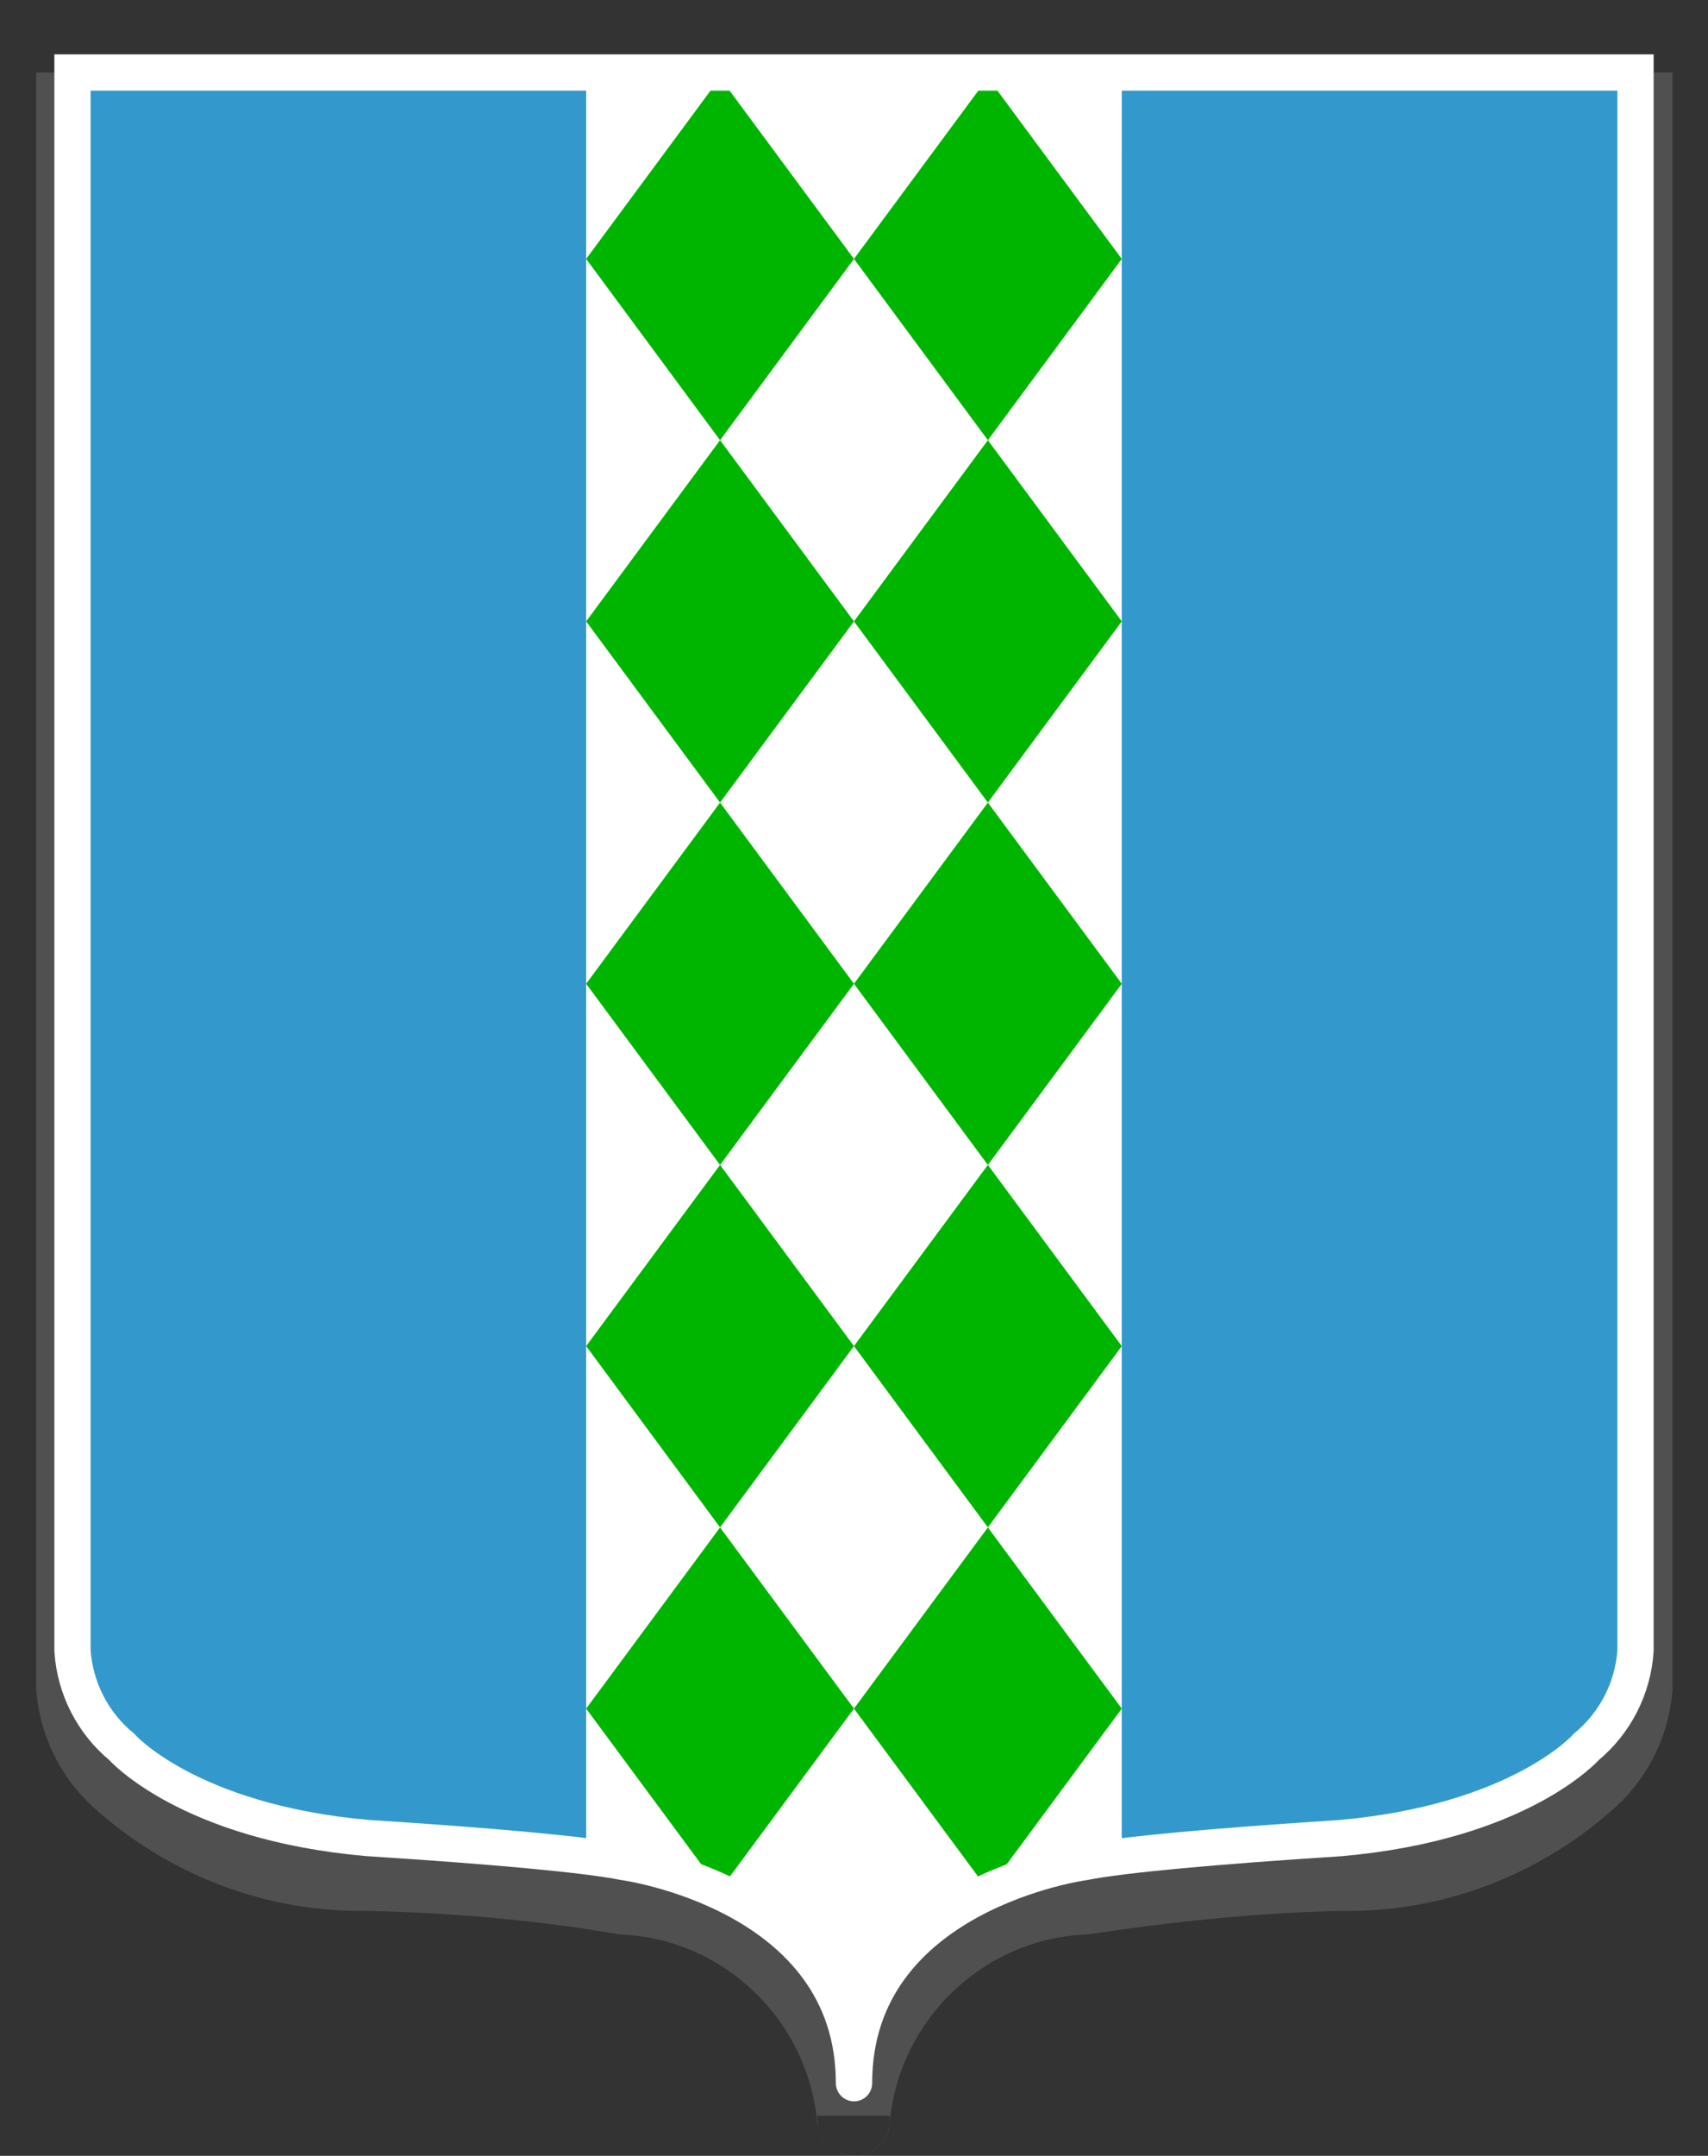
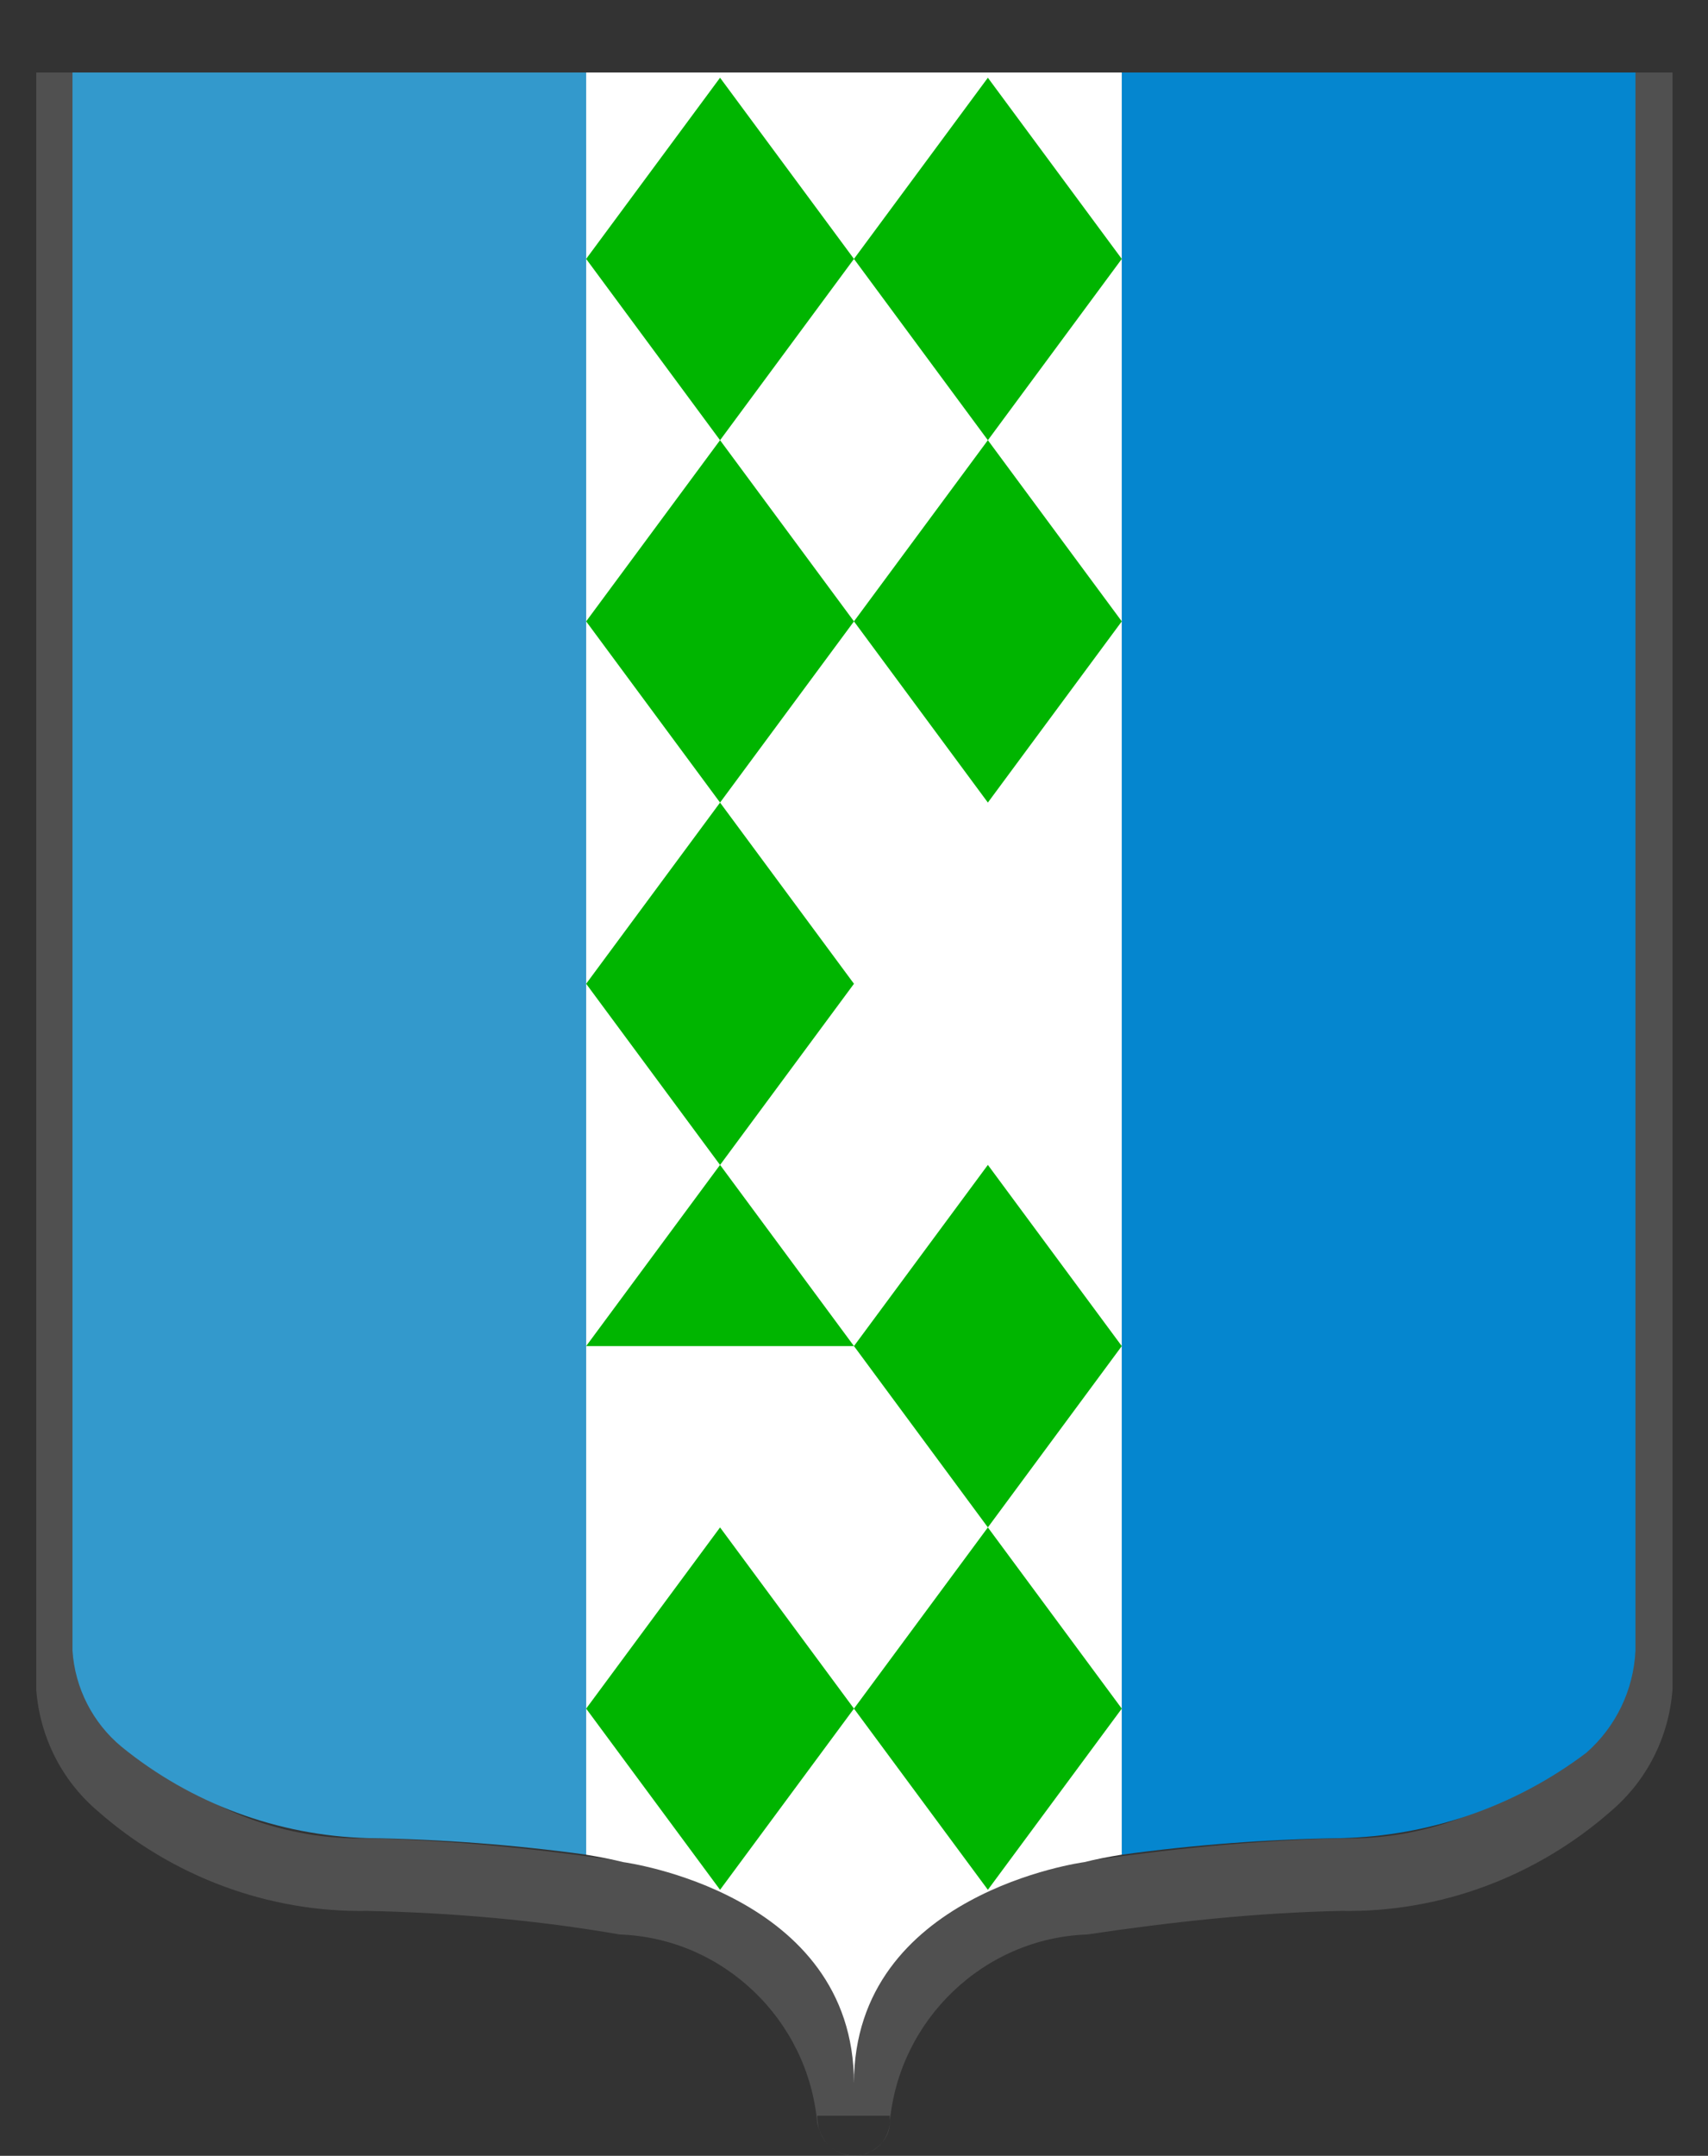
<svg xmlns="http://www.w3.org/2000/svg" style="isolation:isolate" viewBox="0 0 94.26 118.908" width="94.26" height="118.908">
  <rect x="0" y="0" width="94.26" height="118.908" fill="#333333" stroke="none" />
  <defs>
    <clipPath id="_clipPath_KL5B0WVUeUTakwM3crnkujykCybogk1H">
      <rect width="94.26" height="118.908" />
    </clipPath>
  </defs>
  <g clip-path="url(#_clipPath_KL5B0WVUeUTakwM3crnkujykCybogk1H)">
    <g id="Group">
      <path d=" M 49.1 116.7 C 49.2 117.6 48.7 118.4 48 118.7 C 47.2 119.1 46.3 118.9 45.7 118.3 C 45.3 117.9 45.1 117.3 45.1 116.7 M 45.7 118.3 C 45.4 118 45.2 117.5 45.1 117.1 C 44.6 111.4 39.9 106.9 34.2 106.7 C 29.6 105.9 24.9 105.5 20.3 105.4 C 14.8 105.5 9.5 103.5 5.4 99.9 C 3.4 98.2 2.2 95.8 2 93.2 C 2 93.1 2 93.1 2 93 L 2 4 L 92.3 4 L 92.3 93 C 92.3 93.1 92.3 93.1 92.3 93.2 C 92.1 95.8 90.9 98.2 88.9 99.9 C 84.8 103.5 79.5 105.5 74 105.4 C 69.3 105.5 64.7 106 60 106.7 C 54.3 106.9 49.6 111.4 49.1 117.1 C 49.1 117.9 48.5 118.5 47.8 118.8 C 47.1 119 46.3 118.9 45.7 118.3 Z  M 47.1 110.4 C 49.7 105.9 54.4 103 59.6 102.7 C 64.4 102 69.2 101.5 74 101.4 C 78.5 101.5 82.9 99.9 86.2 96.8 C 87.4 95.9 88.1 94.5 88.3 93 L 88.3 8 L 6 8 L 6 93 C 6.1 94.5 6.8 95.9 8 96.8 C 11.4 99.9 15.8 101.5 20.3 101.4 C 25.1 101.5 29.9 102 34.6 102.7 C 39.8 103 44.5 105.9 47.1 110.4 Z " fill-rule="evenodd" fill="rgb(139,139,139)" fill-opacity="0.33" />
      <g id="Group">
        <g id="Group">
          <g id="Groupe_1556">
            <g id="Groupe_1553">
              <path d=" M 61.908 4 L 61.908 102.3 C 65.909 101.752 69.939 101.448 73.976 101.387 C 78.881 101.283 83.628 99.635 87.543 96.679 C 89.177 95.247 90.156 93.211 90.256 91.041 L 90.256 4 L 61.908 4 Z " fill="rgb(5,134,207)" />
              <g id="Groupe_1552">
-                 <path d=" M 61.908 4 L 61.908 102.3 C 65.909 101.752 69.939 101.448 73.976 101.387 C 78.881 101.283 83.628 99.635 87.543 96.679 C 89.177 95.247 90.156 93.211 90.256 91.041 L 90.256 4 L 61.908 4 Z " fill="rgb(51,153,204)" />
-               </g>
+                 </g>
            </g>
            <g id="Groupe_1555">
-               <path d=" M 20.28 101.384 C 24.317 101.445 28.347 101.749 32.348 102.297 L 32.348 4 L 4 4 L 4 91.038 C 4.135 93.107 5.116 95.028 6.713 96.35 C 10.558 99.476 15.327 101.245 20.28 101.384 L 20.28 101.384 Z " fill="rgb(5,134,207)" />
              <g id="Groupe_1554">
                <path d=" M 20.28 101.384 C 24.317 101.445 28.347 101.749 32.348 102.297 L 32.348 4 L 4 4 L 4 91.038 C 4.135 93.107 5.116 95.028 6.713 96.35 C 10.558 99.476 15.327 101.245 20.28 101.384 L 20.28 101.384 Z " fill="rgb(51,153,204)" />
              </g>
            </g>
            <path d=" M 59.838 102.71 C 60.464 102.554 61.164 102.419 61.907 102.297 L 61.907 4 L 32.348 4 L 32.348 102.3 C 33.091 102.422 33.791 102.561 34.417 102.713 C 34.417 102.713 47.128 104.404 47.128 114.907 C 47.128 104.4 59.838 102.71 59.838 102.71 Z " fill="rgb(255,255,255)" />
          </g>
          <g id="Groupe_1557">
            <path d=" M 47.128 14.281 L 39.738 24.281 L 32.348 14.281 L 39.738 4.287 L 47.128 14.281 Z " fill="rgb(0,181,0)" />
            <path d=" M 61.908 14.281 L 54.518 24.281 L 47.128 14.281 L 54.518 4.287 L 61.908 14.281 Z " fill="rgb(0,181,0)" />
            <path d=" M 47.128 34.273 L 39.738 44.267 L 32.348 34.273 L 39.738 24.279 L 47.128 34.273 Z " fill="rgb(0,181,0)" />
            <path d=" M 61.908 34.273 L 54.518 44.267 L 47.128 34.273 L 54.518 24.279 L 61.908 34.273 Z " fill="rgb(0,181,0)" />
            <path d=" M 47.128 54.262 L 39.738 64.256 L 32.348 54.262 L 39.738 44.268 L 47.128 54.262 Z " fill="rgb(0,181,0)" />
-             <path d=" M 61.908 54.262 L 54.518 64.256 L 47.128 54.262 L 54.518 44.268 L 61.908 54.262 Z " fill="rgb(0,181,0)" />
-             <path d=" M 47.128 74.246 L 39.738 84.246 L 32.348 74.246 L 39.738 64.252 L 47.128 74.246 Z " fill="rgb(0,181,0)" />
+             <path d=" M 47.128 74.246 L 32.348 74.246 L 39.738 64.252 L 47.128 74.246 Z " fill="rgb(0,181,0)" />
            <path d=" M 61.908 74.246 L 54.518 84.246 L 47.128 74.246 L 54.518 64.252 L 61.908 74.246 Z " fill="rgb(0,181,0)" />
            <path d=" M 47.128 94.242 L 39.738 104.236 L 32.348 94.242 L 39.738 84.248 L 47.128 94.242 Z " fill="rgb(0,181,0)" />
            <path d=" M 61.908 94.242 L 54.518 104.236 L 47.128 94.242 L 54.518 84.248 L 61.908 94.242 Z " fill="rgb(0,181,0)" />
          </g>
        </g>
-         <path d=" M 47.128 114.9 C 47.128 104.4 34.417 102.706 34.417 102.706 C 32.348 102.293 27.292 101.828 20.28 101.38 C 10.364 100.506 6.713 96.35 6.713 96.35 C 5.114 95.03 4.133 93.107 4 91.038 L 4 4 L 90.26 4 L 90.26 91.038 C 90.125 93.107 89.144 95.028 87.547 96.35 C 87.547 96.35 83.9 100.506 73.98 101.384 C 66.968 101.836 61.912 102.297 59.843 102.71 C 59.843 102.71 47.132 104.401 47.132 114.904" fill="none" vector-effect="non-scaling-stroke" stroke-width="2" stroke="rgb(255,255,255)" stroke-linejoin="miter" stroke-linecap="round" stroke-miterlimit="4" />
      </g>
    </g>
  </g>
</svg>